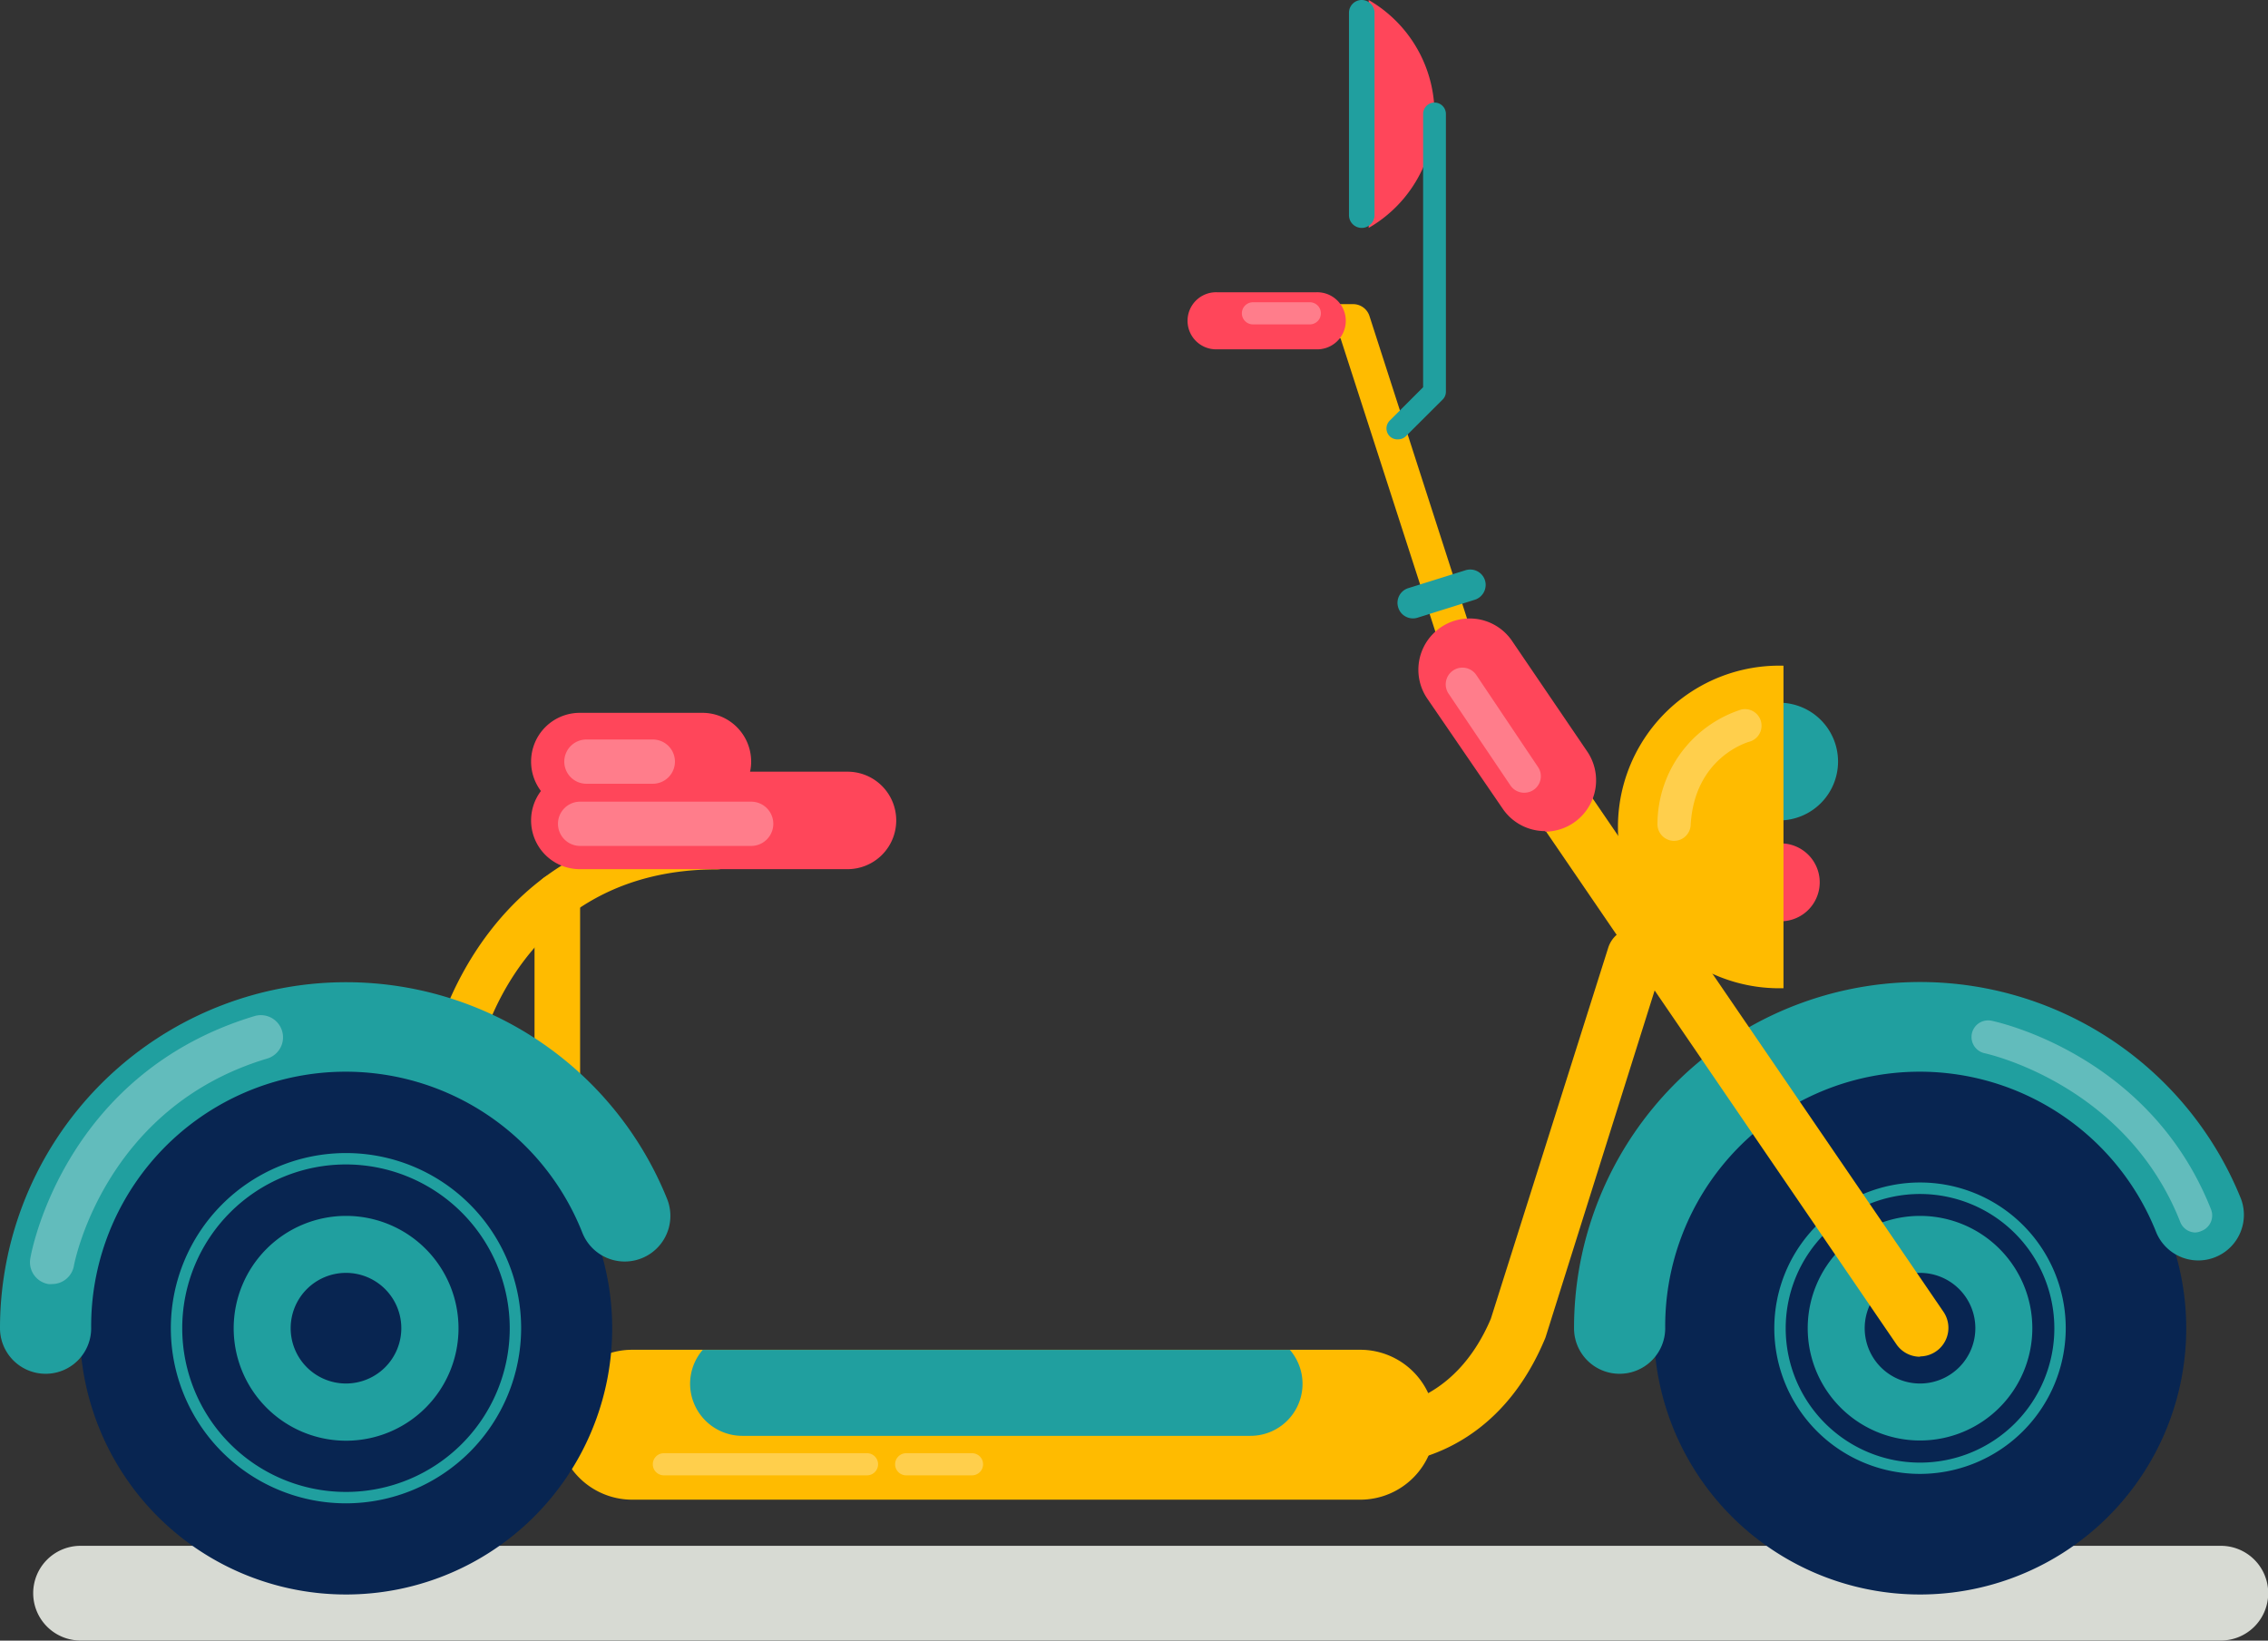
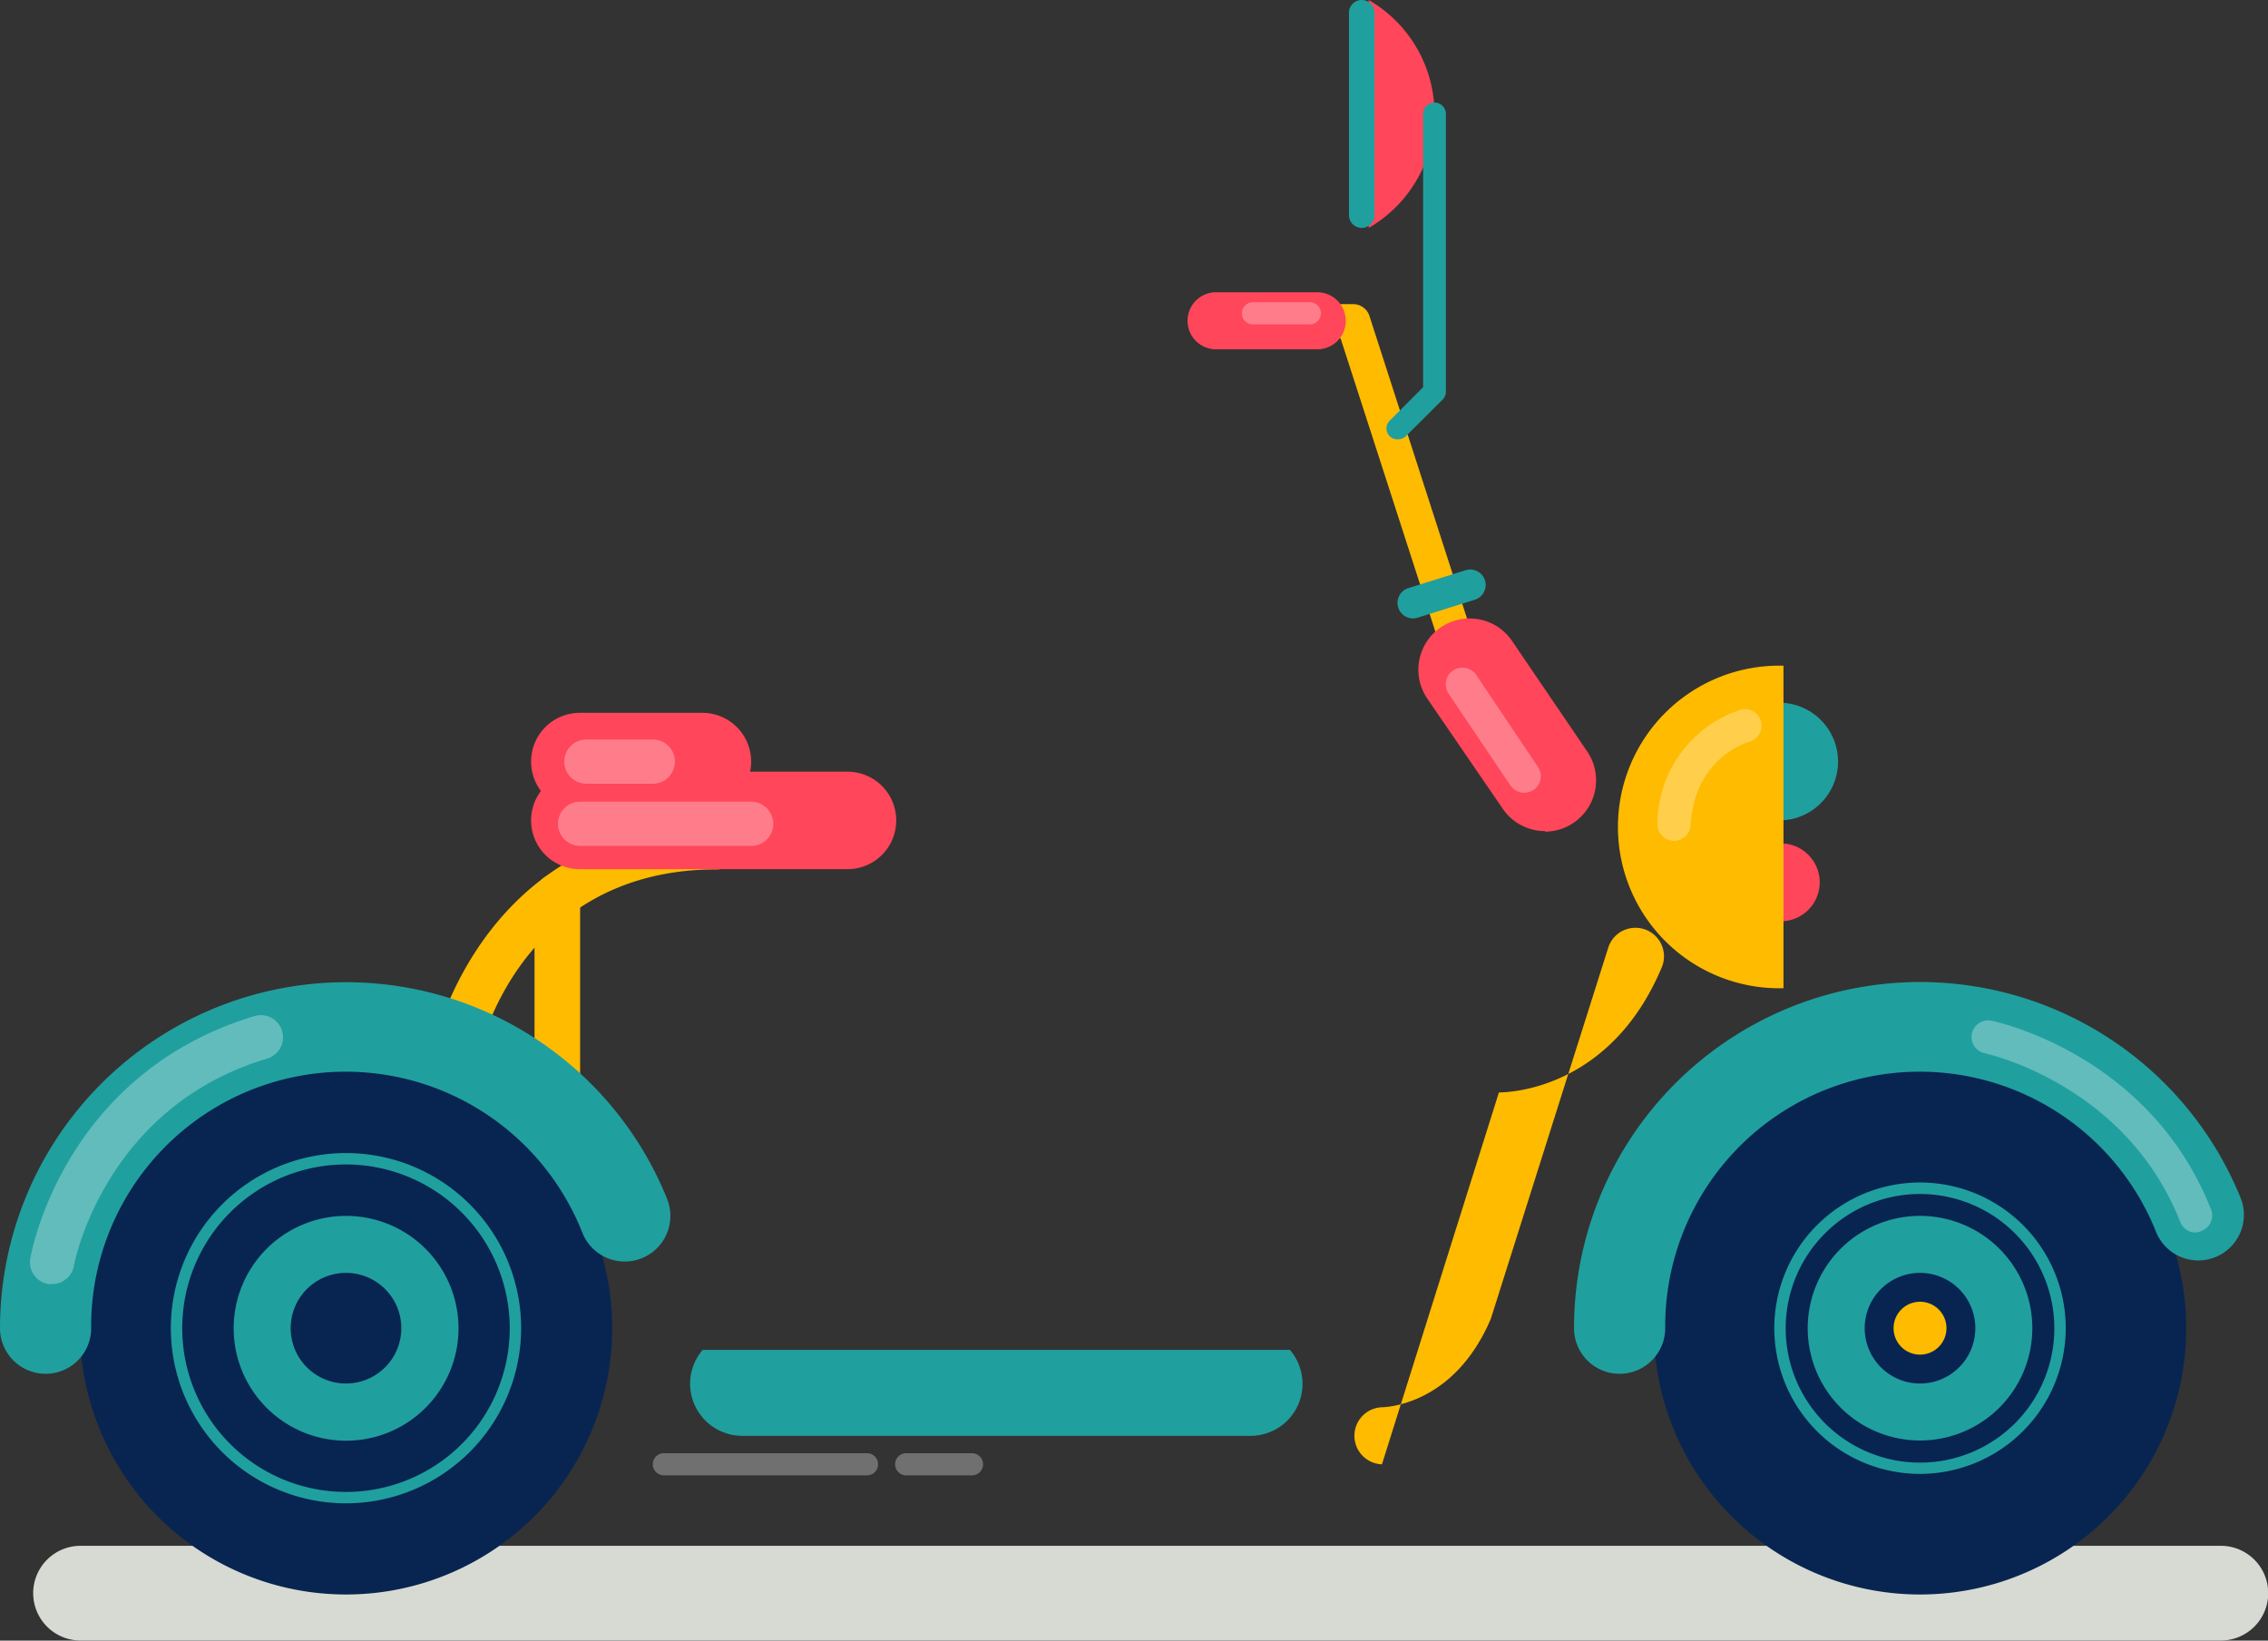
<svg xmlns="http://www.w3.org/2000/svg" viewBox="0 0 204.98 148.29">
  <rect x="0" y="0" width="204.98" height="148.29" fill="#333333" stroke="none" />
  <defs>
    <style>.cls-1{fill:#d7dad3}.cls-2{fill:#fb0}.cls-3{fill:#209f9f}.cls-4{fill:#082551}.cls-5{fill:#ff465a}.cls-6{opacity:.3}.cls-7{fill:#fff}</style>
  </defs>
  <title>Asset 3</title>
  <g id="Layer_2" data-name="Layer 2">
    <g id="OBJECTS">
      <path class="cls-1" d="M205 144a4.28 4.28 0 0 1-4.28 4.28H7.29A4.28 4.28 0 0 1 3 144a4.28 4.28 0 0 1 4.28-4.28H200.7A4.28 4.28 0 0 1 205 144z" />
-       <path class="cls-2" d="M129.71 128.78a6.77 6.77 0 0 1-6.77 6.77h-65.8a6.77 6.77 0 0 1-6.77-6.77 6.77 6.77 0 0 1 6.77-6.78h65.8a6.77 6.77 0 0 1 6.77 6.77z" />
      <path class="cls-3" d="M62.37 125.05a4.72 4.72 0 0 0 4.72 4.73H113a4.7 4.7 0 0 0 3.58-7.77H63.51a4.7 4.7 0 0 0-1.14 3.04z" />
      <path class="cls-2" d="M50.37 101.27a2.06 2.06 0 0 1-2.06-2.06V81a2.06 2.06 0 0 1 4.12 0v18.21a2.06 2.06 0 0 1-2.06 2.06z" />
      <path class="cls-2" d="M41.28 96.87a2.2 2.2 0 0 1-.44-.05 2.05 2.05 0 0 1-1.58-2.44c0-.2 4.52-19.92 25.52-19.92a2.06 2.06 0 0 1 0 4.12c-17.62 0-21.34 16-21.49 16.67a2.06 2.06 0 0 1-2.01 1.62z" />
      <path class="cls-4" d="M7.21 120.05A24.06 24.06 0 1 0 31.27 96a24.07 24.07 0 0 0-24.06 24.05z" />
      <path class="cls-3" d="M4.12 124.17A4.12 4.12 0 0 1 0 120.05a31.28 31.28 0 0 1 60.29-11.69 4.12 4.12 0 0 1-7.65 3.08 23 23 0 0 0-44.4 8.61 4.11 4.11 0 0 1-4.12 4.12z" />
      <path class="cls-3" d="M21.12 120.05a10.16 10.16 0 1 0 10.15-10.15 10.16 10.16 0 0 0-10.15 10.15z" />
      <path class="cls-3" d="M31.27 135.88a15.83 15.83 0 1 1 15.83-15.83 15.85 15.85 0 0 1-15.83 15.83zm0-30.63a14.8 14.8 0 1 0 14.8 14.8 14.82 14.82 0 0 0-14.8-14.8z" />
      <path class="cls-4" d="M26.27 120.05a5 5 0 1 0 5-5 5 5 0 0 0-5 5zm123.2 0A24.06 24.06 0 1 0 173.53 96a24.07 24.07 0 0 0-24.06 24.05z" />
      <path class="cls-3" d="M146.38 124.17a4.11 4.11 0 0 1-4.12-4.12 31.27 31.27 0 0 1 60.28-11.69 4.12 4.12 0 0 1-7.64 3.08 23 23 0 0 0-44.4 8.61 4.12 4.12 0 0 1-4.12 4.12z" />
      <path class="cls-3" d="M163.38 120.05a10.15 10.15 0 1 0 10.15-10.15 10.15 10.15 0 0 0-10.15 10.15z" />
      <path class="cls-3" d="M173.53 133.22a13.17 13.17 0 1 1 13.17-13.17 13.19 13.19 0 0 1-13.17 13.17zm0-25.3a12.14 12.14 0 1 0 12.14 12.13 12.15 12.15 0 0 0-12.14-12.13z" />
      <path class="cls-4" d="M168.53 120.05a5 5 0 1 0 5-5 5 5 0 0 0-5 5z" />
      <path class="cls-2" d="M171.14 120.05a2.39 2.39 0 1 0 2.39-2.39 2.39 2.39 0 0 0-2.39 2.39z" />
      <path class="cls-5" d="M81 74.16a4.4 4.4 0 0 1-4.41 4.4H52.36a4.4 4.4 0 0 1-4.36-4.4 4.4 4.4 0 0 1 4.41-4.41h24.2A4.4 4.4 0 0 1 81 74.16z" />
      <path class="cls-5" d="M67.89 68.84a4.42 4.42 0 0 1-4.41 4.41H52.36A4.41 4.41 0 0 1 48 68.84a4.4 4.4 0 0 1 4.41-4.41h11.07a4.41 4.41 0 0 1 4.41 4.41z" />
-       <path class="cls-2" d="M124.9 132.35h-.07a2.58 2.58 0 0 1 0-5.15c.31 0 6.56-.12 9.91-8l10.61-33.54a2.58 2.58 0 0 1 4.92 1.56l-10.57 33.61a1.8 1.8 0 0 1-.08.21c-4.62 11.01-13.75 11.31-14.72 11.31zm7.1-71.7a1.55 1.55 0 0 1-1.47-1.07l-9.37-29H112a1.55 1.55 0 0 1 0-3.09h10.3a1.55 1.55 0 0 1 1.47 1.07l9.71 30.11a1.55 1.55 0 0 1-1 1.95 1.59 1.59 0 0 1-.48.03z" />
+       <path class="cls-2" d="M124.9 132.35h-.07a2.58 2.58 0 0 1 0-5.15c.31 0 6.56-.12 9.91-8l10.61-33.54a2.58 2.58 0 0 1 4.92 1.56a1.8 1.8 0 0 1-.08.21c-4.62 11.01-13.75 11.31-14.72 11.31zm7.1-71.7a1.55 1.55 0 0 1-1.47-1.07l-9.37-29H112a1.55 1.55 0 0 1 0-3.09h10.3a1.55 1.55 0 0 1 1.47 1.07l9.71 30.11a1.55 1.55 0 0 1-1 1.95 1.59 1.59 0 0 1-.48.03z" />
      <path class="cls-3" d="M134.21 52.45a1.41 1.41 0 0 1-.92 1.76l-5.17 1.62a1.39 1.39 0 0 1-1.75-.92 1.39 1.39 0 0 1 .91-1.75l5.18-1.62a1.4 1.4 0 0 1 1.75.91z" />
-       <path class="cls-2" d="M173.53 122.63a2.58 2.58 0 0 1-2.13-1.12L130.74 62a2.58 2.58 0 1 1 4.26-2.92l40.67 59.52a2.58 2.58 0 0 1-2.13 4z" />
      <path class="cls-5" d="M139.67 75.12a4.63 4.63 0 0 1-3.84-2L129 63.15a4.63 4.63 0 1 1 7.65-5.23l6.8 10a4.64 4.64 0 0 1-3.82 7.25zm-20.78-43.55h-8.82a2.58 2.58 0 1 1 0-5.15h8.82a2.58 2.58 0 1 1 0 5.15z" />
      <path class="cls-3" d="M160.57 63.52v10.63a5.32 5.32 0 1 0 0-10.63z" />
      <path class="cls-5" d="M160.57 76.25v7a3.52 3.52 0 1 0 0-7z" />
      <path class="cls-2" d="M161.19 60.17v29.15a14.58 14.58 0 1 1 0-29.15z" />
      <path class="cls-5" d="M123.7 0a11.89 11.89 0 0 1 0 20.6z" />
      <path class="cls-3" d="M121.92 19.44a1.15 1.15 0 0 0 1.15 1.16 1.16 1.16 0 0 0 1.16-1.16V1.16A1.16 1.16 0 0 0 123.07 0a1.15 1.15 0 0 0-1.15 1.16zm4.45 20.27a1 1 0 0 0 .72-.31l3.29-3.28a1 1 0 0 0 .3-.73V10.3a1 1 0 0 0-2.06 0V35l-3 3a1 1 0 0 0 0 1.45 1 1 0 0 0 .75.26z" />
      <g class="cls-6">
        <path class="cls-7" d="M59 70.84h-6a2 2 0 0 1 0-4h6a2 2 0 0 1 0 4zm8.89 5.62H52.43a2 2 0 1 1 0-4h15.46a2 2 0 0 1 0 4zm-63.18 39.6a2.07 2.07 0 0 1-.35 0 2 2 0 0 1-1.62-2.32C2.86 113 5.88 97 23 91.84a2 2 0 0 1 1.15 3.84C9.36 100.1 6.7 114.27 6.68 114.41a2 2 0 0 1-1.97 1.65zm73.65 17.29H60a1 1 0 0 1 0-2h18.36a1 1 0 0 1 0 2zm9.49 0H81.9a1 1 0 0 1 0-2h5.95a1 1 0 0 1 0 2zm49.91-61.7a1.49 1.49 0 0 1-1.25-.66l-5.58-8.28a1.5 1.5 0 0 1 2.49-1.71l5.58 8.32a1.49 1.49 0 0 1-1.24 2.33zm-19.38-42.33h-5.14a1 1 0 0 1 0-2h5.14a1 1 0 0 1 0 2zM151.3 76h-.08a1.51 1.51 0 0 1-1.42-1.58 10.91 10.91 0 0 1 7.58-10.29 1.5 1.5 0 0 1 .76 2.9c-.22.06-5 1.44-5.34 7.55a1.5 1.5 0 0 1-1.5 1.42zm47.12 35.4a1.49 1.49 0 0 1-1.39-1c-4.94-12.45-17.52-15.17-17.65-15.2a1.5 1.5 0 0 1 .61-2.94c.58.12 14.3 3.1 19.82 17a1.5 1.5 0 0 1-.84 2 1.52 1.52 0 0 1-.55.14z" />
      </g>
    </g>
  </g>
</svg>